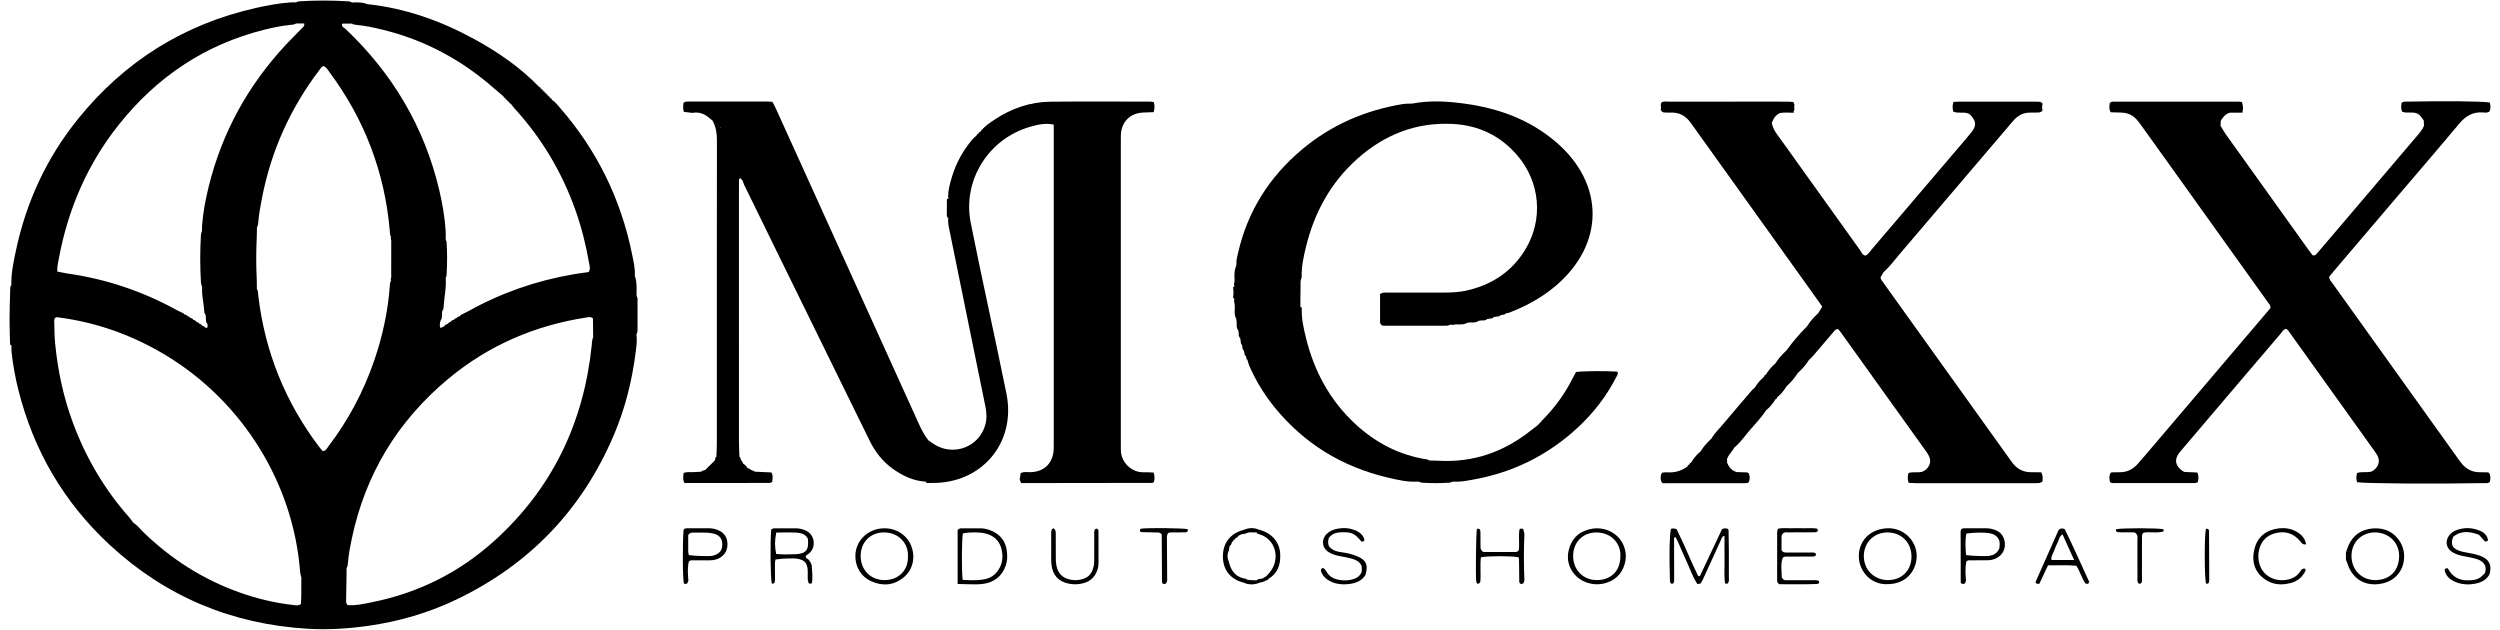
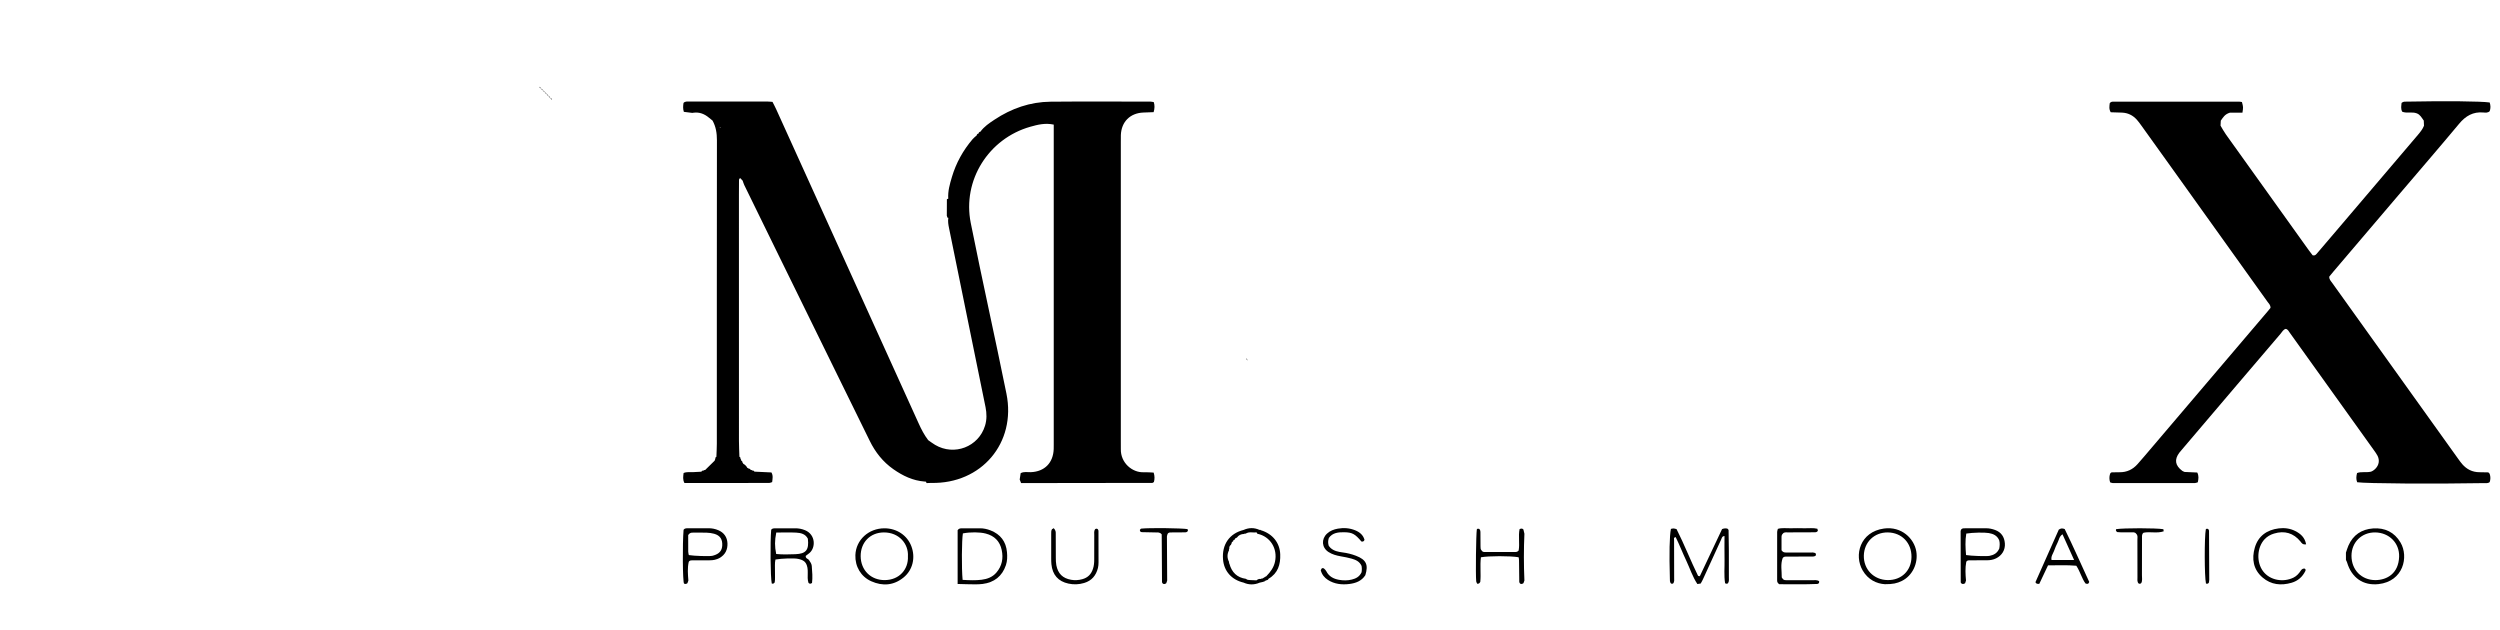
<svg xmlns="http://www.w3.org/2000/svg" width="131" height="33" viewBox="0 0 131 33" fill="none">
-   <path d="M106.802 25.314C106.82 25.313 106.839 25.312 106.857 25.309C106.916 25.302 106.971 25.256 107.028 25.229C107.028 25.221 107.029 25.214 107.029 25.205C107.03 25.181 107.032 25.155 107.033 25.131C107.033 25.066 107.033 25 107.032 24.935C107.01 24.878 106.989 24.82 106.961 24.745C106.899 24.745 106.839 24.745 106.78 24.745C106.71 24.745 106.643 24.745 106.576 24.745C106.52 24.745 106.464 24.745 106.408 24.744C106.024 24.741 105.716 24.581 105.478 24.286C105.396 24.185 105.323 24.076 105.247 23.97C103.057 20.912 100.866 17.855 98.675 14.796C98.619 14.718 98.552 14.645 98.538 14.532C98.567 14.483 98.598 14.432 98.629 14.38C98.655 14.338 98.681 14.295 98.706 14.253C99.024 13.97 99.274 13.627 99.548 13.306C101.476 11.049 103.398 8.789 105.322 6.53C105.395 6.443 105.468 6.353 105.545 6.271C105.768 6.034 106.039 5.901 106.368 5.901C106.515 5.901 106.662 5.897 106.808 5.897C106.895 5.897 106.963 5.856 107.028 5.804C107.002 5.681 106.997 5.557 107.032 5.434C106.993 5.379 106.942 5.34 106.874 5.334C106.792 5.328 106.71 5.326 106.63 5.326C105.292 5.326 103.955 5.326 102.617 5.327C102.537 5.327 102.459 5.335 102.36 5.341C102.301 5.511 102.312 5.667 102.346 5.843C102.586 5.959 102.858 5.853 103.129 5.942C103.148 5.953 103.196 5.97 103.229 6.004C103.56 6.333 103.582 6.586 103.295 6.941C103.028 7.27 102.748 7.589 102.474 7.912C101.005 9.636 99.535 11.361 98.065 13.084C97.971 13.195 97.896 13.325 97.754 13.395C97.581 13.371 97.539 13.208 97.459 13.097C96.43 11.668 95.407 10.235 94.383 8.803C93.966 8.22 93.553 7.633 93.128 7.056C92.991 6.868 92.886 6.671 92.84 6.444C92.861 6.39 92.883 6.337 92.909 6.286C92.981 6.14 93.081 6.008 93.268 5.922C93.477 5.892 93.719 5.893 93.961 5.909C93.971 5.91 93.979 5.91 93.988 5.91C93.995 5.882 93.994 5.854 93.986 5.826C94.039 5.767 94.036 5.7 94.01 5.63C94.032 5.536 94.054 5.441 93.956 5.341C93.861 5.337 93.749 5.327 93.636 5.326C93.26 5.324 92.885 5.325 92.509 5.325C90.828 5.325 89.145 5.324 87.464 5.327C87.324 5.327 87.173 5.284 87.051 5.381C87.012 5.469 87.02 5.55 87.041 5.629C87.017 5.698 87.014 5.764 87.063 5.825C87.103 5.849 87.14 5.889 87.181 5.892C87.311 5.902 87.442 5.902 87.572 5.899C87.999 5.888 88.326 6.072 88.574 6.409C88.66 6.528 88.746 6.647 88.831 6.767C90.795 9.51 92.759 12.251 94.723 14.994C94.978 15.351 95.231 15.708 95.486 16.066C95.427 16.162 95.374 16.249 95.323 16.333C95.307 16.358 95.291 16.385 95.276 16.41C95.251 16.434 95.226 16.458 95.201 16.482C95.028 16.645 94.872 16.822 94.742 17.02C94.725 17.045 94.707 17.07 94.691 17.096L94.69 17.097C94.664 17.124 94.637 17.152 94.611 17.179C94.267 17.529 93.949 17.902 93.659 18.299C93.643 18.321 93.624 18.344 93.608 18.366C93.585 18.387 93.563 18.409 93.541 18.43C93.362 18.6 93.199 18.782 93.065 18.99C93.051 19.011 93.035 19.032 93.022 19.054C92.996 19.075 92.972 19.098 92.948 19.12C92.8 19.252 92.677 19.405 92.57 19.571C92.556 19.592 92.541 19.613 92.527 19.636C92.473 19.65 92.441 19.684 92.436 19.741C92.466 19.706 92.497 19.673 92.526 19.638C92.5 19.675 92.465 19.705 92.436 19.741L92.435 19.743C92.406 19.768 92.377 19.795 92.35 19.822C92.206 19.955 92.081 20.105 91.976 20.272C91.965 20.29 91.953 20.307 91.941 20.325C91.921 20.341 91.898 20.357 91.878 20.373C91.862 20.385 91.845 20.398 91.832 20.414C91.296 21.04 90.759 21.664 90.23 22.296C90.06 22.499 89.861 22.68 89.724 22.911C89.712 22.931 89.7 22.951 89.688 22.974C89.666 22.994 89.644 23.016 89.623 23.037C89.444 23.209 89.278 23.391 89.144 23.601C89.131 23.621 89.117 23.64 89.103 23.662C89.077 23.682 89.054 23.706 89.03 23.727C88.882 23.859 88.759 24.011 88.652 24.177C88.638 24.2 88.623 24.221 88.609 24.244C88.555 24.257 88.524 24.292 88.515 24.347C88.463 24.361 88.432 24.393 88.421 24.447L88.419 24.449C88.385 24.474 88.349 24.497 88.314 24.518C88.041 24.687 87.743 24.767 87.417 24.753C87.391 24.752 87.366 24.752 87.341 24.75C87.272 24.744 87.202 24.752 87.132 24.763C87.123 24.765 87.113 24.767 87.104 24.768C87.094 24.77 87.086 24.78 87.079 24.792C87.07 24.807 87.061 24.826 87.051 24.84C87.008 24.971 87.008 25.101 87.052 25.232C87.071 25.279 87.099 25.302 87.13 25.314C87.161 25.325 87.195 25.325 87.228 25.323C87.253 25.322 87.278 25.319 87.302 25.319C88.668 25.321 90.033 25.321 91.399 25.32C91.463 25.32 91.53 25.317 91.592 25.302C91.616 25.297 91.631 25.256 91.649 25.232C91.693 25.107 91.693 24.983 91.655 24.858C91.65 24.851 91.645 24.846 91.64 24.84C91.644 24.84 91.647 24.84 91.651 24.841C91.631 24.78 91.586 24.76 91.533 24.755C91.523 24.754 91.511 24.753 91.5 24.752C91.432 24.75 91.364 24.748 91.298 24.746C91.18 24.743 91.075 24.739 91.005 24.737C90.761 24.661 90.646 24.528 90.563 24.378C90.535 24.326 90.51 24.273 90.487 24.219C90.514 24.175 90.514 24.131 90.487 24.087C90.503 24.023 90.528 23.966 90.56 23.913C90.636 23.781 90.744 23.67 90.825 23.541C90.84 23.516 90.854 23.491 90.866 23.466L90.867 23.465C90.896 23.442 90.922 23.417 90.949 23.393C91.224 23.145 91.435 22.839 91.674 22.559C91.949 22.238 92.251 21.935 92.486 21.581C92.503 21.556 92.519 21.533 92.534 21.508C92.559 21.488 92.582 21.466 92.606 21.445C92.756 21.312 92.883 21.161 92.99 20.991C93.003 20.969 93.017 20.949 93.029 20.926C93.084 20.912 93.115 20.878 93.119 20.821C93.09 20.856 93.06 20.89 93.03 20.924C93.057 20.886 93.092 20.857 93.12 20.821L93.121 20.819C93.152 20.797 93.178 20.77 93.207 20.745C93.355 20.615 93.474 20.46 93.581 20.293C93.593 20.274 93.606 20.256 93.617 20.237C93.641 20.217 93.663 20.194 93.686 20.173C93.868 20.004 94.027 19.816 94.163 19.607C94.177 19.588 94.19 19.569 94.203 19.549C94.23 19.525 94.254 19.5 94.28 19.476C94.451 19.31 94.611 19.135 94.741 18.934C94.757 18.909 94.774 18.887 94.789 18.862C94.818 18.835 94.847 18.808 94.875 18.782C94.917 18.742 94.959 18.702 94.996 18.659C95.358 18.238 95.715 17.814 96.076 17.392C96.138 17.321 96.189 17.227 96.325 17.249C96.368 17.303 96.421 17.365 96.469 17.43C97.953 19.498 99.435 21.567 100.916 23.636C100.973 23.716 101.028 23.798 101.071 23.884C101.191 24.13 101.153 24.36 100.965 24.559C100.886 24.644 100.788 24.701 100.686 24.729C100.453 24.776 100.221 24.711 100.003 24.787C99.956 24.963 99.947 25.12 100.016 25.302C100.147 25.308 100.281 25.315 100.414 25.318C100.44 25.319 100.468 25.32 100.495 25.32C102.502 25.321 104.51 25.321 106.518 25.321C106.61 25.317 106.707 25.32 106.802 25.314ZM88.606 24.244C88.607 24.244 88.607 24.244 88.606 24.244C88.58 24.282 88.545 24.312 88.513 24.345C88.545 24.312 88.576 24.277 88.606 24.244Z" fill="black" />
  <path d="M124.348 27.69C123.751 27.733 123.302 28.028 123.056 28.592C123.005 28.71 122.969 28.835 122.927 28.957C122.927 29.085 122.928 29.212 122.928 29.341C122.949 29.385 122.974 29.427 122.987 29.473C123.224 30.27 123.824 30.698 124.637 30.607C125.935 30.463 126.227 29.176 125.788 28.43C125.467 27.884 124.966 27.645 124.348 27.69ZM125.714 29.175C125.683 30.056 125.075 30.393 124.472 30.398C123.742 30.396 123.218 29.864 123.218 29.124C123.218 28.416 123.75 27.892 124.459 27.899C125.191 27.908 125.739 28.454 125.714 29.175Z" fill="black" />
  <path d="M104.542 27.77C104.387 27.714 104.231 27.679 104.066 27.681C103.709 27.685 103.35 27.68 102.993 27.682C102.914 27.682 102.829 27.671 102.768 27.741C102.757 27.772 102.737 27.802 102.737 27.83C102.737 28.724 102.738 29.618 102.742 30.512C102.742 30.536 102.775 30.56 102.791 30.583C102.857 30.617 102.915 30.597 102.972 30.56C102.987 30.514 103.002 30.467 103.018 30.421C102.99 30.093 102.97 29.767 103.032 29.441C103.064 29.373 103.125 29.363 103.192 29.361C103.501 29.36 103.81 29.358 104.119 29.358C104.283 29.358 104.441 29.333 104.592 29.259C104.901 29.109 105.083 28.815 105.055 28.471C105.029 28.136 104.869 27.89 104.542 27.77ZM103.033 27.959C103.374 27.903 103.987 27.892 104.214 27.932C104.449 27.973 104.651 28.06 104.758 28.312C104.795 28.44 104.789 28.584 104.763 28.74C104.656 28.993 104.47 29.082 104.255 29.126C104.087 29.159 103.299 29.132 103.021 29.085C102.989 28.711 102.97 28.332 103.033 27.959Z" fill="black" />
  <path d="M37.641 27.783C37.476 27.713 37.301 27.677 37.117 27.68C36.757 27.686 36.398 27.681 36.04 27.682C35.959 27.682 35.875 27.681 35.82 27.76C35.757 28.497 35.772 30.495 35.843 30.577C35.907 30.62 35.965 30.6 36.021 30.56C36.038 30.514 36.055 30.468 36.071 30.422C36.045 30.094 36.017 29.768 36.09 29.442C36.124 29.376 36.185 29.363 36.253 29.363C36.563 29.362 36.874 29.358 37.183 29.36C37.367 29.361 37.54 29.329 37.702 29.239C38.005 29.07 38.133 28.798 38.119 28.466C38.104 28.148 37.939 27.91 37.641 27.783ZM36.061 28.036C36.144 27.912 36.225 27.91 36.306 27.91C36.549 27.909 36.793 27.904 37.036 27.913C37.165 27.918 37.295 27.935 37.419 27.969C37.73 28.055 37.863 28.257 37.846 28.584C37.834 28.821 37.718 28.979 37.502 29.067C37.443 29.092 37.381 29.113 37.318 29.126C37.147 29.158 36.361 29.132 36.094 29.086C36.084 29.032 36.064 28.971 36.063 28.91C36.059 28.603 36.061 28.297 36.061 28.036Z" fill="black" />
  <path d="M79.827 27.746C79.771 27.685 79.712 27.686 79.626 27.726C79.55 28.091 79.642 28.479 79.578 28.846C79.526 28.91 79.466 28.925 79.4 28.925C78.868 28.925 78.336 28.926 77.804 28.926C77.738 28.926 77.678 28.913 77.641 28.851L77.639 28.848C77.573 28.784 77.58 28.702 77.579 28.621C77.577 28.377 77.577 28.133 77.575 27.889C77.573 27.824 77.564 27.759 77.508 27.713C77.464 27.705 77.417 27.688 77.385 27.741C77.345 28.036 77.318 30.075 77.353 30.463C77.357 30.506 77.388 30.547 77.405 30.586C77.462 30.587 77.512 30.597 77.567 30.491C77.61 30.097 77.545 29.642 77.6 29.202C78.005 29.126 79.135 29.125 79.575 29.2C79.602 29.3 79.598 29.412 79.599 29.523C79.602 29.848 79.604 30.174 79.61 30.498C79.61 30.525 79.638 30.551 79.652 30.578C79.717 30.62 79.774 30.596 79.829 30.558C79.846 30.512 79.862 30.466 79.879 30.42C79.844 29.603 79.842 28.786 79.879 27.97C79.862 27.894 79.844 27.818 79.827 27.746Z" fill="black" />
  <path d="M59.797 27.7C59.773 27.703 59.754 27.74 59.731 27.763C59.721 27.843 59.768 27.883 59.839 27.885C60.083 27.893 60.328 27.893 60.572 27.9C60.666 27.902 60.77 27.88 60.873 27.999C60.874 28.145 60.876 28.322 60.877 28.5C60.88 29.169 60.883 29.837 60.889 30.506C60.889 30.531 60.919 30.558 60.934 30.583C60.999 30.624 61.057 30.6 61.112 30.561C61.129 30.515 61.144 30.468 61.16 30.422C61.155 29.651 61.149 28.881 61.147 28.109C61.147 28.063 61.172 28.017 61.185 27.971C61.224 27.908 61.286 27.9 61.352 27.9C61.597 27.899 61.841 27.899 62.086 27.895C62.151 27.895 62.214 27.882 62.248 27.814C62.242 27.785 62.235 27.756 62.229 27.726C61.922 27.673 60.233 27.652 59.797 27.7Z" fill="black" />
  <path d="M130.459 25.264C130.508 25.123 130.509 24.98 130.461 24.836C130.439 24.793 130.412 24.753 130.356 24.752C130.209 24.749 130.062 24.745 129.916 24.744C129.551 24.741 129.254 24.591 129.018 24.318C128.944 24.232 128.877 24.138 128.81 24.045C126.606 20.967 124.402 17.889 122.198 14.811C122.133 14.72 122.044 14.639 122.054 14.495C122.118 14.417 122.189 14.328 122.262 14.241C123.393 12.911 124.526 11.581 125.658 10.252C126.726 8.997 127.804 7.75 128.859 6.484C129.2 6.075 129.589 5.847 130.127 5.894C130.236 5.903 130.357 5.922 130.459 5.827C130.516 5.677 130.51 5.522 130.46 5.37C130.017 5.304 128.12 5.285 126.141 5.325C126.046 5.327 125.944 5.306 125.843 5.391C125.833 5.534 125.786 5.691 125.878 5.855C126.121 5.951 126.394 5.844 126.64 5.94C126.822 6.008 126.9 6.177 127.006 6.319C127.01 6.41 127.013 6.499 127.017 6.59C126.942 6.773 126.821 6.924 126.694 7.073C125.298 8.708 123.907 10.347 122.515 11.984C122.156 12.406 121.799 12.829 121.437 13.248C121.377 13.316 121.321 13.414 121.182 13.377C121.122 13.298 121.051 13.209 120.984 13.117C119.533 11.092 118.082 9.067 116.634 7.039C116.531 6.896 116.448 6.736 116.356 6.584C116.36 6.497 116.364 6.41 116.369 6.323C116.482 6.166 116.572 5.986 116.844 5.905C117.021 5.905 117.262 5.905 117.504 5.905C117.504 5.904 117.504 5.904 117.504 5.903C117.549 5.614 117.549 5.612 117.478 5.347C117.434 5.34 117.386 5.327 117.339 5.327C115.15 5.326 112.962 5.326 110.774 5.326C110.695 5.326 110.611 5.321 110.551 5.407C110.534 5.557 110.5 5.717 110.603 5.883C110.803 5.889 110.997 5.894 111.191 5.901C111.501 5.913 111.759 6.04 111.966 6.268C112.052 6.364 112.13 6.471 112.205 6.576C112.72 7.292 113.232 8.008 113.746 8.725C115.436 11.087 117.128 13.449 118.817 15.812C118.882 15.902 118.978 15.978 118.974 16.133C118.937 16.179 118.888 16.242 118.836 16.303C116.679 18.839 114.521 21.376 112.363 23.911C112.246 24.048 112.128 24.183 112.009 24.318C111.757 24.602 111.445 24.751 111.061 24.745C110.93 24.743 110.8 24.749 110.669 24.751C110.612 24.752 110.586 24.791 110.566 24.836C110.521 24.98 110.521 25.124 110.571 25.275C110.614 25.287 110.66 25.311 110.706 25.312C112.142 25.314 113.578 25.314 115.015 25.312C115.061 25.312 115.107 25.288 115.165 25.272C115.202 25.098 115.226 24.929 115.136 24.76C114.891 24.749 114.665 24.739 114.468 24.73C114.409 24.701 114.377 24.692 114.351 24.673C113.975 24.392 113.924 24.08 114.202 23.715C114.272 23.625 114.349 23.541 114.423 23.453C115.364 22.347 116.305 21.242 117.245 20.135C117.995 19.253 118.745 18.37 119.5 17.491C119.582 17.396 119.638 17.268 119.773 17.233C119.889 17.258 119.927 17.356 119.982 17.432C121.455 19.487 122.927 21.543 124.399 23.599C124.465 23.692 124.534 23.785 124.585 23.886C124.702 24.123 124.658 24.372 124.472 24.561C124.392 24.643 124.294 24.701 124.229 24.718C123.959 24.773 123.725 24.702 123.509 24.788C123.465 24.962 123.454 25.118 123.516 25.269C123.965 25.338 127.587 25.363 130.178 25.315C130.271 25.314 130.372 25.333 130.459 25.264Z" fill="black" />
  <path d="M117.507 5.909L117.51 5.907L117.511 5.906C117.51 5.906 117.51 5.906 117.509 5.906C117.507 5.906 117.506 5.906 117.506 5.906C117.506 5.907 117.506 5.909 117.505 5.911L117.507 5.909Z" fill="black" />
  <path d="M0.53 18.062L0.531 18.063C0.53 18.062 0.53 18.061 0.53 18.062C0.531 18.06 0.531 18.06 0.531 18.058C0.53 18.058 0.528 18.057 0.527 18.056L0.53 18.062Z" fill="black" />
-   <path d="M33.352 15.485L33.37 15.458L33.352 15.43C33.363 15.118 33.376 14.806 33.28 14.504C33.276 14.482 33.27 14.46 33.258 14.435C33.26 14.435 33.262 14.435 33.265 14.435C33.285 14.055 33.194 13.688 33.121 13.323C32.536 10.436 31.282 7.873 29.344 5.65C29.216 5.504 29.102 5.343 28.93 5.239L28.929 5.238C28.898 5.204 28.864 5.173 28.835 5.137C28.8 5.107 28.766 5.075 28.738 5.038C28.702 5.009 28.668 4.976 28.64 4.94C28.603 4.912 28.57 4.879 28.543 4.842C28.505 4.814 28.472 4.781 28.445 4.744C28.407 4.716 28.375 4.682 28.346 4.647C28.31 4.618 28.277 4.584 28.247 4.551C27.262 3.533 26.11 2.738 24.876 2.062C23.115 1.098 21.253 0.429 19.243 0.217L19.242 0.219C18.988 0.106 18.719 0.123 18.452 0.13C18.452 0.131 18.452 0.132 18.452 0.133C18.394 0.111 18.337 0.075 18.277 0.071C17.408 0.017 16.538 0.014 15.668 0.07C15.609 0.074 15.553 0.109 15.495 0.131C15.495 0.129 15.495 0.127 15.496 0.124C15.398 0.124 15.301 0.119 15.204 0.127C14.6 0.17 14.008 0.283 13.42 0.415C9.637 1.266 6.532 3.211 4.097 6.221C2.448 8.259 1.372 10.579 0.832 13.143C0.708 13.731 0.577 14.323 0.596 14.932C0.597 14.932 0.598 14.932 0.599 14.932C0.522 15.009 0.536 15.11 0.534 15.202C0.519 15.719 0.502 16.237 0.5 16.754C0.499 17.189 0.518 17.624 0.529 18.059C0.529 18.059 0.53 18.059 0.53 18.06C0.534 18.062 0.537 18.064 0.541 18.066C0.562 18.075 0.583 18.085 0.601 18.099C0.602 18.212 0.592 18.326 0.604 18.439C0.676 19.104 0.796 19.761 0.957 20.41C1.752 23.598 3.343 26.322 5.752 28.554C8.675 31.26 12.144 32.708 16.116 32.946C17.177 33.01 18.233 32.945 19.287 32.795C20.914 32.565 22.474 32.111 23.952 31.399C27.77 29.559 30.513 26.688 32.17 22.786C32.768 21.382 33.128 19.914 33.316 18.403C33.352 18.113 33.391 17.82 33.349 17.526C33.369 17.467 33.406 17.408 33.406 17.348C33.41 16.787 33.411 16.226 33.407 15.665C33.409 15.604 33.372 15.544 33.352 15.485ZM6.237 6.519C8.223 4.032 10.736 2.337 13.841 1.559C14.299 1.444 14.763 1.349 15.234 1.302C15.327 1.293 15.423 1.292 15.504 1.236C15.507 1.234 15.511 1.232 15.514 1.23C15.658 1.23 15.802 1.23 15.942 1.23C15.967 1.374 15.871 1.428 15.806 1.495C15.534 1.777 15.254 2.051 14.986 2.337C13.001 4.467 11.636 6.937 10.938 9.768C10.769 10.448 10.638 11.137 10.587 11.838C10.581 11.919 10.587 11.999 10.587 12.08V12.081C10.567 12.158 10.534 12.233 10.529 12.311C10.479 13.146 10.48 13.981 10.531 14.816C10.537 14.893 10.57 14.968 10.591 15.044C10.591 15.046 10.591 15.046 10.591 15.047C10.575 15.322 10.612 15.593 10.655 15.864C10.684 16.039 10.692 16.216 10.709 16.393C10.786 16.483 10.797 16.588 10.783 16.699C10.791 16.762 10.798 16.824 10.806 16.886C10.879 16.976 10.916 17.071 10.849 17.18C10.78 17.185 10.727 17.159 10.694 17.099C10.608 17.091 10.556 17.034 10.505 16.974C10.451 16.977 10.419 16.947 10.399 16.901C10.314 16.895 10.262 16.839 10.211 16.781C10.156 16.784 10.119 16.758 10.098 16.709C10.07 16.694 10.041 16.681 10.014 16.667C9.967 16.668 9.943 16.64 9.93 16.599L9.923 16.595C9.864 16.594 9.818 16.572 9.789 16.517C9.759 16.522 9.736 16.51 9.721 16.483C9.667 16.487 9.632 16.459 9.61 16.412C9.507 16.364 9.401 16.324 9.302 16.27C7.5 15.273 5.581 14.624 3.541 14.332C3.366 14.306 3.194 14.266 3.001 14.228C2.989 13.98 3.045 13.757 3.085 13.54C3.568 10.947 4.586 8.587 6.237 6.519ZM18.437 1.231C18.501 1.287 18.581 1.295 18.66 1.302C19.147 1.346 19.624 1.451 20.096 1.568C22.286 2.109 24.21 3.152 25.899 4.639C26.056 4.777 26.217 4.91 26.377 5.045C26.39 5.099 26.423 5.132 26.477 5.143C26.49 5.197 26.522 5.23 26.575 5.241C26.587 5.295 26.619 5.328 26.672 5.34C26.684 5.394 26.716 5.428 26.77 5.441C26.829 5.516 26.882 5.597 26.946 5.666C28.375 7.223 29.435 9.001 30.145 10.99C30.47 11.897 30.701 12.827 30.866 13.775C30.892 13.928 30.957 14.092 30.843 14.257C30.575 14.295 30.3 14.329 30.029 14.376C28.086 14.711 26.25 15.352 24.527 16.312C24.4 16.383 24.268 16.445 24.139 16.511C24.117 16.555 24.086 16.583 24.034 16.58C24.017 16.608 23.993 16.621 23.96 16.617C23.934 16.67 23.89 16.694 23.831 16.695L23.822 16.7C23.81 16.74 23.787 16.768 23.741 16.767C23.712 16.781 23.684 16.795 23.656 16.809C23.634 16.858 23.598 16.885 23.543 16.883C23.493 16.943 23.441 16.998 23.356 17.006C23.344 17.021 23.331 17.035 23.318 17.049C23.257 17.116 23.181 17.167 23.062 17.174C23.04 17.055 23.042 16.943 23.077 16.835C23.092 16.787 23.114 16.74 23.143 16.693C23.151 16.631 23.159 16.569 23.166 16.506C23.154 16.393 23.157 16.283 23.236 16.19C23.256 15.982 23.268 15.772 23.296 15.565C23.34 15.229 23.38 14.893 23.356 14.553C23.355 14.555 23.354 14.555 23.352 14.556C23.369 14.513 23.398 14.471 23.401 14.427C23.436 13.849 23.439 13.27 23.401 12.693C23.398 12.647 23.37 12.603 23.354 12.558C23.376 12.535 23.376 12.514 23.353 12.492C23.354 12.362 23.362 12.231 23.353 12.102C23.306 11.385 23.185 10.678 23.021 9.979C22.243 6.665 20.577 3.862 18.114 1.524C18.068 1.481 18.011 1.451 17.959 1.414C17.957 1.358 17.877 1.315 17.942 1.237C18.1 1.237 18.267 1.237 18.436 1.237C18.438 1.233 18.437 1.232 18.437 1.231ZM26.769 5.436C26.738 5.403 26.707 5.37 26.675 5.339L26.673 5.336C26.709 5.366 26.742 5.399 26.769 5.436C26.77 5.436 26.77 5.436 26.769 5.436ZM26.578 5.239C26.578 5.24 26.578 5.24 26.578 5.239V5.239ZM26.477 5.14C26.445 5.108 26.413 5.076 26.38 5.045C26.417 5.073 26.449 5.107 26.48 5.142L26.477 5.14ZM13.535 15.502C13.522 15.396 13.53 15.284 13.486 15.184C13.485 15.182 13.484 15.18 13.484 15.178C13.476 15.161 13.467 15.145 13.456 15.128C13.457 15.128 13.457 15.128 13.458 15.128C13.457 14.966 13.46 14.803 13.453 14.64C13.418 13.907 13.418 13.174 13.454 12.441C13.462 12.263 13.462 12.084 13.465 11.906C13.464 11.906 13.463 11.907 13.462 11.907C13.515 11.841 13.523 11.763 13.53 11.683C13.563 11.244 13.644 10.812 13.728 10.38C14.205 7.906 15.215 5.671 16.738 3.666C16.796 3.589 16.841 3.499 16.948 3.463C17.115 3.515 17.184 3.674 17.278 3.8C19.108 6.268 20.159 9.031 20.425 12.092C20.435 12.205 20.424 12.322 20.494 12.422C20.469 12.477 20.473 12.531 20.501 12.583C20.5 13.237 20.5 13.89 20.499 14.543C20.471 14.594 20.466 14.646 20.494 14.7C20.434 14.784 20.433 14.883 20.426 14.98C20.33 16.32 20.043 17.62 19.61 18.889C19.052 20.519 18.251 22.022 17.206 23.393C17.131 23.491 17.081 23.628 16.908 23.637C16.851 23.568 16.785 23.497 16.727 23.42C14.946 21.07 13.883 18.43 13.535 15.502ZM6.981 27.384C6.913 27.294 6.849 27.199 6.775 27.114C5.461 25.631 4.48 23.951 3.799 22.093C3.313 20.769 3.027 19.399 2.889 17.999C2.852 17.626 2.855 17.248 2.842 16.874C2.839 16.794 2.833 16.709 2.898 16.645C2.928 16.636 2.959 16.617 2.987 16.621C3.148 16.641 3.309 16.663 3.47 16.69C5.345 16.989 7.087 17.647 8.71 18.629C12.739 21.068 15.38 25.364 15.726 29.973C15.729 30.016 15.739 30.058 15.75 30.101C15.757 30.152 15.769 30.204 15.791 30.256C15.79 30.565 15.79 30.874 15.787 31.183C15.784 31.344 15.775 31.504 15.77 31.648C15.63 31.758 15.497 31.716 15.373 31.703C14.414 31.597 13.481 31.373 12.571 31.051C10.651 30.37 8.972 29.302 7.512 27.885C7.337 27.716 7.192 27.514 6.981 27.384ZM18.212 31.707C18.126 31.624 18.135 31.523 18.137 31.426C18.142 31.051 18.15 30.675 18.156 30.3C18.159 30.122 18.16 29.942 18.161 29.764C18.223 29.68 18.225 29.581 18.233 29.484C18.268 29.06 18.346 28.645 18.433 28.229C19.145 24.849 20.838 22.058 23.488 19.852C25.606 18.087 28.052 17.041 30.773 16.629C30.864 16.614 30.964 16.588 31.071 16.685C31.074 17.003 31.077 17.343 31.081 17.682C31.011 17.818 31.02 17.967 31.005 18.113C30.582 22.157 28.938 25.598 25.908 28.336C24.064 30.003 21.908 31.077 19.466 31.562C19.052 31.644 18.636 31.743 18.212 31.707Z" fill="black" />
  <path d="M28.443 4.743L28.444 4.744L28.445 4.745C28.477 4.776 28.509 4.808 28.541 4.84C28.541 4.841 28.542 4.841 28.542 4.842C28.543 4.842 28.543 4.843 28.543 4.843C28.575 4.874 28.607 4.906 28.638 4.938C28.638 4.939 28.639 4.939 28.639 4.94L28.64 4.941C28.672 4.972 28.703 5.005 28.735 5.037C28.735 5.038 28.736 5.038 28.736 5.038L28.737 5.039C28.769 5.071 28.8 5.103 28.832 5.136L28.833 5.137C28.865 5.17 28.895 5.204 28.927 5.237C28.92 5.18 28.887 5.148 28.833 5.136C28.822 5.081 28.789 5.049 28.736 5.037C28.725 4.982 28.692 4.95 28.639 4.938C28.628 4.884 28.595 4.852 28.541 4.84C28.529 4.786 28.496 4.754 28.443 4.742C28.431 4.687 28.398 4.656 28.344 4.645C28.332 4.59 28.299 4.558 28.244 4.549C28.277 4.58 28.311 4.612 28.343 4.644C28.343 4.644 28.343 4.644 28.344 4.645L28.345 4.646C28.378 4.679 28.41 4.711 28.443 4.743Z" fill="black" />
  <path d="M60.417 25.29C60.432 25.282 60.444 25.272 60.465 25.257C60.507 25.105 60.511 24.948 60.452 24.764C60.276 24.756 60.099 24.739 59.923 24.746C59.34 24.769 58.71 24.261 58.732 23.522C58.736 23.392 58.731 23.261 58.731 23.13C58.731 17.91 58.731 12.69 58.731 7.468C58.731 7.337 58.728 7.207 58.733 7.076C58.76 6.382 59.217 5.925 59.911 5.897C60.088 5.89 60.264 5.884 60.45 5.877C60.509 5.682 60.51 5.516 60.458 5.351C60.382 5.339 60.334 5.325 60.287 5.325C58.541 5.324 56.796 5.312 55.05 5.329C53.979 5.339 53.001 5.68 52.111 6.271C51.841 6.45 51.568 6.631 51.373 6.901C51.318 6.911 51.285 6.943 51.274 6.999C51.277 7.002 51.279 7.004 51.282 7.007C51.281 7.007 51.28 7.007 51.279 7.007L51.274 6.999C51.218 7.009 51.186 7.041 51.178 7.098L51.191 7.103V7.104C51.186 7.102 51.182 7.1 51.177 7.097C51.106 7.161 51.027 7.218 50.966 7.291C50.468 7.876 50.1 8.534 49.881 9.273C49.77 9.645 49.661 10.017 49.689 10.412C49.669 10.417 49.651 10.424 49.632 10.431C49.627 10.434 49.622 10.435 49.617 10.437C49.616 10.728 49.614 11.018 49.613 11.309C49.637 11.331 49.64 11.354 49.62 11.38C49.644 11.393 49.668 11.406 49.693 11.418C49.662 11.598 49.693 11.777 49.729 11.951C50.061 13.597 50.398 15.241 50.734 16.885C51.037 18.37 51.344 19.854 51.643 21.34C51.707 21.661 51.714 21.989 51.615 22.309C51.276 23.415 50.002 23.904 48.999 23.311C48.873 23.236 48.758 23.147 48.637 23.064C48.428 22.791 48.273 22.487 48.132 22.175C46.867 19.381 45.598 16.589 44.333 13.797C43.113 11.108 41.895 8.42 40.675 5.731C40.615 5.598 40.545 5.469 40.479 5.338C40.382 5.332 40.301 5.321 40.221 5.321C38.849 5.32 37.478 5.32 36.106 5.321C36.011 5.321 35.908 5.303 35.817 5.392C35.794 5.539 35.778 5.696 35.834 5.861C35.993 5.881 36.136 5.898 36.279 5.916C36.303 5.91 36.327 5.908 36.35 5.905C36.654 5.867 36.917 5.971 37.153 6.17C37.214 6.22 37.275 6.268 37.336 6.317C37.515 6.638 37.567 6.98 37.567 7.349C37.56 12.65 37.563 17.951 37.562 23.252C37.562 23.479 37.547 23.708 37.539 23.936C37.493 23.955 37.479 23.994 37.483 24.042C37.471 24.075 37.459 24.108 37.446 24.141C37.281 24.303 37.114 24.465 36.949 24.629C36.914 24.622 36.886 24.632 36.863 24.66C36.814 24.655 36.774 24.668 36.754 24.717C36.608 24.725 36.462 24.731 36.316 24.74C36.158 24.75 35.994 24.713 35.821 24.786C35.8 24.962 35.766 25.13 35.865 25.309C37.354 25.309 38.831 25.309 40.309 25.307C40.353 25.307 40.398 25.281 40.461 25.262C40.481 25.089 40.521 24.92 40.422 24.756C40.115 24.741 39.824 24.728 39.533 24.714C39.533 24.715 39.533 24.715 39.532 24.716C39.512 24.664 39.469 24.653 39.419 24.657C39.399 24.63 39.373 24.62 39.34 24.628C39.316 24.58 39.279 24.554 39.224 24.556C39.214 24.529 39.195 24.518 39.166 24.523C39.114 24.424 39.039 24.348 38.94 24.296C38.945 24.267 38.933 24.249 38.905 24.24C38.907 24.186 38.88 24.15 38.833 24.128C38.84 24.094 38.83 24.065 38.802 24.044C38.806 23.994 38.794 23.953 38.744 23.934C38.745 23.934 38.745 23.934 38.746 23.934C38.738 23.657 38.721 23.38 38.721 23.104C38.719 18.8 38.72 14.496 38.72 10.192C38.72 9.947 38.722 9.703 38.724 9.458C38.725 9.411 38.725 9.359 38.791 9.334C38.831 9.377 38.873 9.423 38.916 9.469C38.944 9.544 38.964 9.624 38.999 9.696C39.549 10.823 40.101 11.951 40.654 13.079C41.724 15.262 42.795 17.444 43.867 19.626C44.435 20.782 45.006 21.938 45.572 23.096C45.864 23.694 46.265 24.202 46.811 24.585C47.304 24.931 47.835 25.187 48.445 25.233C48.458 25.234 48.47 25.236 48.482 25.236C48.495 25.237 48.509 25.239 48.522 25.24C48.529 25.266 48.538 25.29 48.551 25.314C48.632 25.311 48.713 25.303 48.794 25.305C51.425 25.364 53.261 23.211 52.738 20.63C52.134 17.643 51.463 14.67 50.867 11.681C50.421 9.447 51.801 7.263 53.987 6.642C54.373 6.533 54.767 6.432 55.216 6.53C55.216 6.687 55.216 6.831 55.216 6.975C55.216 12.411 55.216 17.847 55.216 23.282C55.216 23.364 55.216 23.446 55.214 23.527C55.19 24.254 54.736 24.712 54.017 24.742C53.841 24.749 53.659 24.699 53.483 24.794C53.466 24.904 53.449 25.015 53.432 25.126C53.434 25.131 53.436 25.137 53.439 25.143C53.46 25.195 53.48 25.247 53.505 25.313C53.637 25.313 53.751 25.313 53.864 25.313C56.033 25.31 58.203 25.307 60.373 25.304C60.389 25.307 60.404 25.297 60.417 25.29ZM37.751 6.707C37.734 6.697 37.72 6.686 37.707 6.675C37.72 6.674 37.734 6.672 37.748 6.668C37.749 6.681 37.751 6.693 37.751 6.707ZM52.652 21.899C52.654 21.897 52.655 21.895 52.655 21.893C52.655 21.896 52.656 21.898 52.656 21.902C52.655 21.901 52.654 21.9 52.652 21.899ZM36.282 24.839C36.282 24.84 36.283 24.84 36.283 24.841C36.279 24.84 36.275 24.84 36.272 24.839C36.275 24.839 36.279 24.839 36.282 24.839Z" fill="black" />
-   <path d="M84.703 19.741C84.746 19.657 84.817 19.574 84.742 19.472C84.123 19.432 82.955 19.442 82.583 19.492C82.519 19.614 82.448 19.741 82.382 19.871C81.979 20.662 81.459 21.369 80.837 22.001C80.746 22.093 80.662 22.191 80.574 22.285C80.447 22.383 80.317 22.479 80.19 22.579C78.782 23.69 77.193 24.243 75.391 24.143C75.228 24.134 75.066 24.133 74.904 24.129V24.131C74.861 24.111 74.819 24.08 74.774 24.073C73.345 23.854 72.117 23.221 71.057 22.252C69.706 21.015 68.868 19.476 68.434 17.709C68.306 17.189 68.185 16.663 68.215 16.119C68.21 16.117 68.206 16.114 68.201 16.112C68.181 16.103 68.16 16.094 68.141 16.083C68.143 15.743 68.139 15.403 68.149 15.064C68.154 14.891 68.121 14.71 68.208 14.546C68.209 14.544 68.209 14.543 68.21 14.541C68.188 13.996 68.302 13.47 68.43 12.947C68.869 11.142 69.723 9.572 71.118 8.327C72.54 7.056 74.201 6.396 76.126 6.495C77.479 6.564 78.62 7.11 79.504 8.139C80.717 9.55 80.872 11.505 79.935 13.061C79.224 14.243 78.155 14.938 76.816 15.232C76.414 15.319 76.007 15.331 75.599 15.331C74.636 15.332 73.674 15.33 72.711 15.333C72.583 15.333 72.449 15.304 72.314 15.413C72.314 15.9 72.313 16.404 72.316 16.909C72.316 16.938 72.344 16.967 72.358 16.997C72.41 17.079 72.495 17.068 72.573 17.068C73.607 17.068 74.64 17.068 75.674 17.068C75.787 17.068 75.902 17.076 76.001 17.007C76.091 17.035 76.179 17.031 76.265 16.995C76.481 17.002 76.698 17.026 76.897 16.911C76.948 16.906 76.999 16.9 77.05 16.895C77.199 16.904 77.347 16.912 77.475 16.812C77.53 16.804 77.584 16.797 77.639 16.788C77.752 16.802 77.857 16.788 77.944 16.708L77.99 16.714L78.031 16.693C78.122 16.705 78.205 16.692 78.268 16.618C78.32 16.608 78.372 16.596 78.424 16.586C78.505 16.595 78.576 16.576 78.632 16.513L78.677 16.516L78.717 16.492C78.799 16.503 78.866 16.473 78.919 16.413C78.967 16.406 79.019 16.408 79.063 16.391C79.937 16.058 80.754 15.618 81.474 15.017C84.102 12.82 84.114 9.623 81.495 7.409C80.134 6.259 78.524 5.675 76.78 5.435C75.859 5.308 74.934 5.247 74.01 5.426C73.833 5.435 73.651 5.428 73.477 5.457C71.526 5.785 69.764 6.544 68.242 7.818C66.528 9.252 65.381 11.046 64.878 13.237C64.831 13.443 64.77 13.646 64.79 13.862L64.77 13.888L64.785 13.918C64.659 14.183 64.681 14.464 64.694 14.745C64.659 14.829 64.653 14.916 64.683 15.003C64.658 15.018 64.632 15.036 64.61 15.054C64.639 15.238 64.641 15.422 64.611 15.606C64.634 15.625 64.659 15.642 64.685 15.657C64.656 15.746 64.662 15.833 64.696 15.92C64.699 15.985 64.702 16.051 64.705 16.117C64.692 16.322 64.673 16.527 64.785 16.715C64.783 16.715 64.782 16.715 64.78 16.714C64.787 16.776 64.796 16.838 64.803 16.901C64.8 17.045 64.784 17.191 64.888 17.313C64.897 17.372 64.906 17.431 64.914 17.491C64.903 17.575 64.915 17.653 64.984 17.713C64.994 17.769 65.005 17.826 65.015 17.883C65.005 17.963 65.03 18.03 65.089 18.085C65.076 18.119 65.082 18.149 65.107 18.176C65.097 18.258 65.119 18.33 65.185 18.385C65.173 18.416 65.18 18.444 65.206 18.467C65.198 18.548 65.223 18.616 65.286 18.669C65.295 18.7 65.304 18.732 65.312 18.765C65.331 18.808 65.368 18.841 65.376 18.889C65.403 18.982 65.422 19.078 65.461 19.166C65.809 19.96 66.257 20.695 66.807 21.366C68.357 23.259 70.339 24.463 72.714 25.023C73.235 25.146 73.759 25.272 74.303 25.235L74.334 25.254L74.367 25.239C74.411 25.257 74.454 25.289 74.499 25.292C74.988 25.324 75.477 25.325 75.965 25.291C76.01 25.288 76.054 25.256 76.098 25.238L76.132 25.252L76.164 25.235C76.477 25.263 76.779 25.203 77.085 25.151C79.235 24.786 81.11 23.866 82.703 22.378C83.52 21.616 84.193 20.739 84.703 19.741Z" fill="black" />
  <path d="M65.376 18.889C65.355 18.847 65.334 18.806 65.313 18.764C65.309 18.818 65.329 18.86 65.376 18.889Z" fill="black" />
-   <path d="M130.082 29.176C129.98 29.127 129.87 29.087 129.76 29.059C129.587 29.015 129.41 28.984 129.234 28.95C129.01 28.907 128.784 28.867 128.601 28.713C128.566 28.683 128.539 28.64 128.516 28.612C128.468 28.454 128.467 28.311 128.546 28.133C128.951 27.788 129.414 27.843 129.896 28.02C130.007 28.145 130.114 28.264 130.21 28.371C130.279 28.379 130.327 28.377 130.37 28.307C130.341 28.051 130.159 27.895 129.927 27.803C129.537 27.645 129.135 27.627 128.733 27.774C128.608 27.82 128.497 27.884 128.404 27.979C128.089 28.303 128.153 28.745 128.552 28.961C128.74 29.063 128.943 29.118 129.155 29.154C129.348 29.187 129.54 29.226 129.728 29.278C129.937 29.336 130.126 29.431 130.227 29.656C130.253 29.773 130.26 29.901 130.212 30.026C129.926 30.344 129.768 30.403 129.312 30.409C128.82 30.416 128.475 30.191 128.268 29.78C128.187 29.77 128.141 29.777 128.097 29.85C128.138 30.154 128.346 30.349 128.621 30.475C128.972 30.636 129.347 30.656 129.723 30.58C130.02 30.52 130.282 30.396 130.449 30.098C130.461 30.039 130.484 29.961 130.494 29.88C130.533 29.543 130.377 29.316 130.082 29.176Z" fill="black" />
  <path d="M90.592 28.857C90.59 28.498 90.584 28.14 90.577 27.78C90.576 27.755 90.542 27.729 90.524 27.705C90.444 27.679 90.363 27.677 90.237 27.723C89.852 28.54 89.47 29.349 89.087 30.159C89.08 30.173 89.068 30.189 89.055 30.195C89.043 30.199 89.027 30.187 88.977 30.172C88.587 29.38 88.259 28.529 87.851 27.725C87.785 27.71 87.739 27.692 87.693 27.69C87.647 27.689 87.6 27.706 87.556 27.714C87.482 28.087 87.463 28.983 87.501 30.305C87.504 30.401 87.487 30.503 87.569 30.583C87.598 30.583 87.63 30.583 87.663 30.583C87.751 30.491 87.726 30.371 87.726 30.26C87.726 29.607 87.721 28.954 87.722 28.301C87.722 28.251 87.681 28.168 87.805 28.144C88.005 28.545 88.165 28.968 88.359 29.376C88.552 29.785 88.689 30.223 88.942 30.603C89.009 30.593 89.055 30.587 89.116 30.577C89.153 30.51 89.195 30.442 89.228 30.369C89.548 29.673 89.866 28.976 90.185 28.279C90.222 28.198 90.233 28.091 90.364 28.089C90.364 28.499 90.358 28.907 90.366 29.314C90.374 29.735 90.33 30.158 90.395 30.563C90.465 30.592 90.508 30.605 90.551 30.554C90.614 30.458 90.593 30.34 90.593 30.229C90.593 29.772 90.594 29.314 90.592 28.857Z" fill="black" />
  <path d="M71.056 29.123C70.827 29.035 70.591 28.977 70.346 28.946C70.121 28.916 69.893 28.873 69.716 28.707C69.682 28.674 69.653 28.634 69.628 28.605C69.582 28.465 69.583 28.337 69.632 28.188C69.826 27.913 70.13 27.883 70.446 27.89C70.862 27.899 71.001 27.976 71.34 28.376C71.408 28.387 71.466 28.377 71.5 28.288C71.434 28.041 71.253 27.886 71.018 27.79C70.724 27.669 70.414 27.646 70.104 27.701C69.896 27.738 69.695 27.811 69.534 27.963C69.226 28.255 69.259 28.695 69.613 28.925C69.807 29.052 70.028 29.11 70.254 29.151C70.446 29.186 70.64 29.218 70.828 29.273C71.031 29.334 71.234 29.408 71.346 29.654C71.35 29.688 71.361 29.752 71.361 29.816C71.361 29.881 71.351 29.946 71.347 29.985C71.237 30.221 71.052 30.315 70.839 30.368C70.614 30.425 70.384 30.423 70.159 30.382C69.878 30.33 69.635 30.207 69.498 29.932C69.47 29.877 69.42 29.829 69.373 29.787C69.354 29.77 69.313 29.776 69.271 29.77C69.25 29.804 69.227 29.843 69.207 29.877C69.263 30.104 69.399 30.27 69.58 30.386C69.925 30.608 70.314 30.651 70.711 30.6C71.041 30.558 71.347 30.447 71.544 30.14C71.713 29.591 71.591 29.329 71.056 29.123Z" fill="black" />
  <path d="M119.155 27.96C119.709 27.79 120.182 27.929 120.548 28.379C120.609 28.455 120.652 28.549 120.841 28.523C120.774 28.159 120.549 27.965 120.267 27.823C119.996 27.687 119.703 27.651 119.407 27.687C118.784 27.764 118.327 28.09 118.152 28.697C117.983 29.279 118.068 29.842 118.559 30.262C119.004 30.643 119.526 30.696 120.079 30.536C120.413 30.439 120.648 30.228 120.8 29.922C120.822 29.877 120.821 29.828 120.767 29.794C120.679 29.782 120.615 29.822 120.566 29.895C120.466 30.047 120.349 30.183 120.183 30.265C119.649 30.528 118.95 30.415 118.588 29.937C118.229 29.466 118.261 28.691 118.661 28.26C118.799 28.114 118.962 28.018 119.155 27.96Z" fill="black" />
  <path d="M107.88 27.754C107.48 28.655 107.064 29.59 106.657 30.506C106.695 30.583 106.735 30.602 106.858 30.595C107.008 30.276 107.159 29.957 107.316 29.625C107.822 29.625 108.307 29.601 108.798 29.644C109.002 29.95 109.084 30.309 109.279 30.573C109.381 30.613 109.437 30.605 109.476 30.495C109.051 29.576 108.635 28.624 108.19 27.722C108.065 27.676 107.988 27.677 107.88 27.754ZM107.5 29.345C107.461 29.154 107.574 29.023 107.629 28.876C107.685 28.724 107.745 28.572 107.819 28.428C107.892 28.288 107.901 28.111 108.075 27.996C108.271 28.43 108.462 28.853 108.684 29.345C108.239 29.345 107.869 29.345 107.5 29.345Z" fill="black" />
  <path d="M57.522 27.729C57.481 27.693 57.438 27.698 57.391 27.724C57.313 27.821 57.34 27.939 57.339 28.049C57.335 28.473 57.337 28.897 57.337 29.32C57.337 29.484 57.325 29.643 57.273 29.801C57.182 30.09 57.002 30.271 56.708 30.351C56.514 30.404 56.321 30.415 56.128 30.381C55.685 30.303 55.437 30.059 55.352 29.617C55.328 29.491 55.326 29.359 55.325 29.23C55.321 28.806 55.324 28.382 55.321 27.959C55.321 27.879 55.33 27.794 55.198 27.657C55.227 27.688 55.183 27.701 55.125 27.728C55.076 27.805 55.083 27.904 55.083 28C55.082 28.424 55.082 28.848 55.083 29.271C55.083 29.369 55.085 29.467 55.094 29.564C55.148 30.118 55.447 30.466 55.989 30.581C56.262 30.639 56.535 30.63 56.809 30.548C57.21 30.429 57.433 30.153 57.532 29.764C57.555 29.671 57.562 29.57 57.563 29.474C57.565 28.92 57.563 28.367 57.56 27.813C57.562 27.784 57.536 27.756 57.522 27.729Z" fill="black" />
  <path d="M46.346 27.683C45.514 27.683 44.852 28.291 44.822 29.084C44.8 29.687 45.113 30.217 45.653 30.458C46.254 30.726 46.833 30.678 47.347 30.26C47.833 29.865 47.98 29.21 47.754 28.62C47.537 28.049 46.987 27.683 46.346 27.683ZM46.371 30.397C45.638 30.407 45.105 29.882 45.099 29.147C45.093 28.423 45.595 27.904 46.312 27.899C47.121 27.895 47.615 28.512 47.575 29.15C47.61 29.827 47.129 30.388 46.371 30.397Z" fill="black" />
  <path d="M94.946 30.403C94.507 30.399 94.067 30.402 93.628 30.401C93.551 30.401 93.47 30.407 93.419 30.333C93.417 30.33 93.415 30.328 93.413 30.325C93.396 30.298 93.363 30.272 93.363 30.245C93.368 29.911 93.29 29.573 93.412 29.245C93.414 29.241 93.416 29.239 93.419 29.236C93.469 29.161 93.549 29.167 93.626 29.166C94.064 29.164 94.503 29.165 94.941 29.162C95.02 29.162 95.104 29.167 95.159 29.09C95.155 29.061 95.15 29.03 95.144 29C95.042 28.928 94.926 28.955 94.815 28.954C94.425 28.951 94.035 28.954 93.645 28.951C93.551 28.95 93.447 28.972 93.352 28.833C93.352 28.632 93.352 28.389 93.352 28.147C93.352 28.081 93.362 28.019 93.414 27.972C93.416 27.969 93.418 27.967 93.42 27.965C93.487 27.874 93.589 27.898 93.679 27.897C94.135 27.894 94.59 27.895 95.046 27.892C95.124 27.892 95.209 27.899 95.257 27.814C95.25 27.784 95.243 27.755 95.231 27.707C95.015 27.652 94.787 27.687 94.563 27.681C94.319 27.675 94.074 27.674 93.83 27.681C93.607 27.687 93.379 27.648 93.16 27.712C93.144 27.781 93.123 27.827 93.123 27.872C93.121 28.718 93.121 29.565 93.122 30.412C93.122 30.477 93.131 30.541 93.233 30.613C93.873 30.612 94.553 30.629 95.235 30.599C95.263 30.598 95.289 30.568 95.317 30.55C95.319 30.52 95.322 30.488 95.324 30.456C95.208 30.375 95.073 30.404 94.946 30.403Z" fill="black" />
  <path d="M42.185 27.783C42.017 27.714 41.844 27.68 41.661 27.683C41.319 27.688 40.976 27.684 40.634 27.685C40.554 27.685 40.47 27.68 40.411 27.756C40.353 28.383 40.371 30.238 40.439 30.573C40.483 30.592 40.526 30.606 40.594 30.519C40.625 30.355 40.603 30.143 40.609 29.934C40.616 29.726 40.587 29.516 40.634 29.319C40.95 29.262 41.62 29.239 41.822 29.285C41.963 29.318 42.109 29.351 42.212 29.493C42.426 29.816 42.251 30.219 42.366 30.545C42.432 30.603 42.474 30.598 42.55 30.547C42.586 30.266 42.562 29.959 42.537 29.654C42.528 29.542 42.458 29.445 42.392 29.348C42.341 29.273 42.204 29.27 42.221 29.128C42.278 29.085 42.342 29.038 42.404 28.988C42.745 28.719 42.755 28.018 42.185 27.783ZM41.675 29.04C41.339 29.052 41.001 29.063 40.672 29.029C40.591 28.618 40.591 28.345 40.676 27.905C41.041 27.905 41.38 27.892 41.718 27.909C41.962 27.922 42.205 27.976 42.332 28.229C42.399 28.814 42.238 29.02 41.675 29.04Z" fill="black" />
-   <path d="M83.688 27.683C83.419 27.681 83.136 27.758 82.893 27.882C82.282 28.197 82.061 28.993 82.197 29.508C82.433 30.401 83.347 30.752 84.069 30.569C84.521 30.454 84.865 30.197 85.056 29.769C85.504 28.764 84.796 27.691 83.688 27.683ZM84.907 29.159C84.906 29.903 84.433 30.386 83.695 30.396C82.969 30.407 82.436 29.874 82.433 29.139C82.429 28.419 82.938 27.898 83.653 27.901C84.467 27.903 84.952 28.523 84.907 29.159Z" fill="black" />
  <path d="M98.72 27.695C97.462 27.87 97.141 29.094 97.602 29.888C97.889 30.385 98.347 30.587 98.768 30.612C99.18 30.616 99.409 30.564 99.653 30.443C100.218 30.165 100.516 29.516 100.414 28.894C100.303 28.22 99.64 27.568 98.72 27.695ZM98.912 30.396C98.184 30.385 97.648 29.833 97.665 29.112C97.681 28.404 98.216 27.889 98.924 27.899C99.655 27.911 100.171 28.448 100.162 29.187C100.154 29.904 99.634 30.408 98.912 30.396Z" fill="black" />
  <path d="M66.071 27.784C66.05 27.762 66.027 27.756 65.999 27.768C65.722 27.642 65.445 27.644 65.167 27.768C64.422 27.953 64.02 28.53 64.087 29.319C64.139 29.934 64.54 30.382 65.165 30.529C65.446 30.655 65.727 30.651 66.008 30.531C66.065 30.519 66.12 30.506 66.176 30.493C66.214 30.472 66.252 30.45 66.291 30.43C66.324 30.437 66.352 30.427 66.371 30.399C66.405 30.378 66.437 30.354 66.469 30.329C66.436 30.352 66.404 30.376 66.371 30.399C66.423 30.402 66.453 30.373 66.471 30.328C66.963 30.04 67.103 29.581 67.084 29.05C67.062 28.439 66.682 27.971 66.071 27.784ZM66.81 29.435C66.746 29.735 66.577 29.963 66.374 30.174C66.362 30.186 66.35 30.199 66.337 30.212C66.306 30.209 66.282 30.221 66.265 30.247C66.226 30.271 66.187 30.293 66.147 30.316L66.106 30.314L66.071 30.335C65.984 30.327 65.906 30.348 65.842 30.41C65.731 30.405 65.621 30.4 65.509 30.396C65.43 30.394 65.35 30.391 65.288 30.331C64.817 30.266 64.543 29.987 64.421 29.54C64.399 29.513 64.393 29.484 64.405 29.451C64.297 29.246 64.294 29.04 64.401 28.832C64.388 28.803 64.393 28.777 64.415 28.754C64.406 28.669 64.43 28.598 64.502 28.546C64.515 28.515 64.527 28.485 64.541 28.455C64.54 28.408 64.565 28.384 64.608 28.375L64.615 28.366C64.619 28.311 64.651 28.28 64.704 28.271L64.708 28.267C64.717 28.213 64.748 28.182 64.803 28.178L64.811 28.172C64.904 28.041 65.033 27.982 65.191 27.979C65.214 27.957 65.241 27.951 65.272 27.965C65.448 27.842 65.651 27.925 65.839 27.893C65.855 27.918 65.871 27.943 65.887 27.968C65.891 27.969 65.895 27.97 65.899 27.971C66.567 28.118 66.957 28.75 66.81 29.435Z" fill="black" />
  <path d="M66.29 30.429C66.251 30.45 66.214 30.472 66.175 30.492C66.229 30.498 66.264 30.471 66.29 30.429Z" fill="black" />
  <path d="M51.908 27.794C51.726 27.723 51.536 27.679 51.336 27.683C51.027 27.689 50.717 27.684 50.407 27.685C50.327 27.685 50.244 27.684 50.18 27.783C50.18 28.69 50.18 29.617 50.18 30.6C50.375 30.605 50.519 30.613 50.663 30.613C50.939 30.613 51.22 30.635 51.492 30.599C52.092 30.522 52.513 30.198 52.71 29.613C52.784 29.394 52.786 29.163 52.766 28.935C52.717 28.379 52.425 27.997 51.908 27.794ZM52.209 30.005C52.005 30.243 51.73 30.342 51.436 30.379C51.116 30.419 50.791 30.405 50.441 30.385C50.382 29.778 50.395 28.3 50.455 27.95C50.854 27.873 51.349 27.879 51.655 27.959C52.108 28.076 52.391 28.362 52.489 28.817C52.583 29.255 52.508 29.657 52.209 30.005Z" fill="black" />
  <path d="M110.887 27.728C110.872 27.771 110.849 27.814 110.942 27.881C111.154 27.907 111.414 27.885 111.671 27.894C111.764 27.897 111.869 27.87 111.936 27.969L111.937 27.97C112.037 28.061 111.999 28.181 112 28.29C112.003 28.943 112 29.595 112.003 30.247C112.003 30.358 111.977 30.477 112.06 30.572C112.107 30.594 112.15 30.605 112.203 30.55C112.27 30.43 112.237 30.28 112.238 30.137C112.242 29.485 112.24 28.832 112.241 28.18C112.241 28.084 112.227 27.981 112.326 27.913C112.671 27.846 113.034 27.96 113.378 27.84C113.371 27.791 113.366 27.761 113.361 27.73C112.984 27.666 111.286 27.664 110.887 27.728Z" fill="black" />
  <path d="M111.94 27.971L111.938 27.969L111.94 27.971Z" fill="black" />
  <path d="M115.711 27.723C115.667 27.704 115.624 27.693 115.585 27.734C115.506 28.156 115.512 30.221 115.592 30.572C115.635 30.596 115.678 30.603 115.74 30.543C115.746 30.507 115.765 30.445 115.765 30.382C115.763 29.524 115.759 28.665 115.753 27.807C115.752 27.779 115.725 27.751 115.711 27.723Z" fill="black" />
</svg>